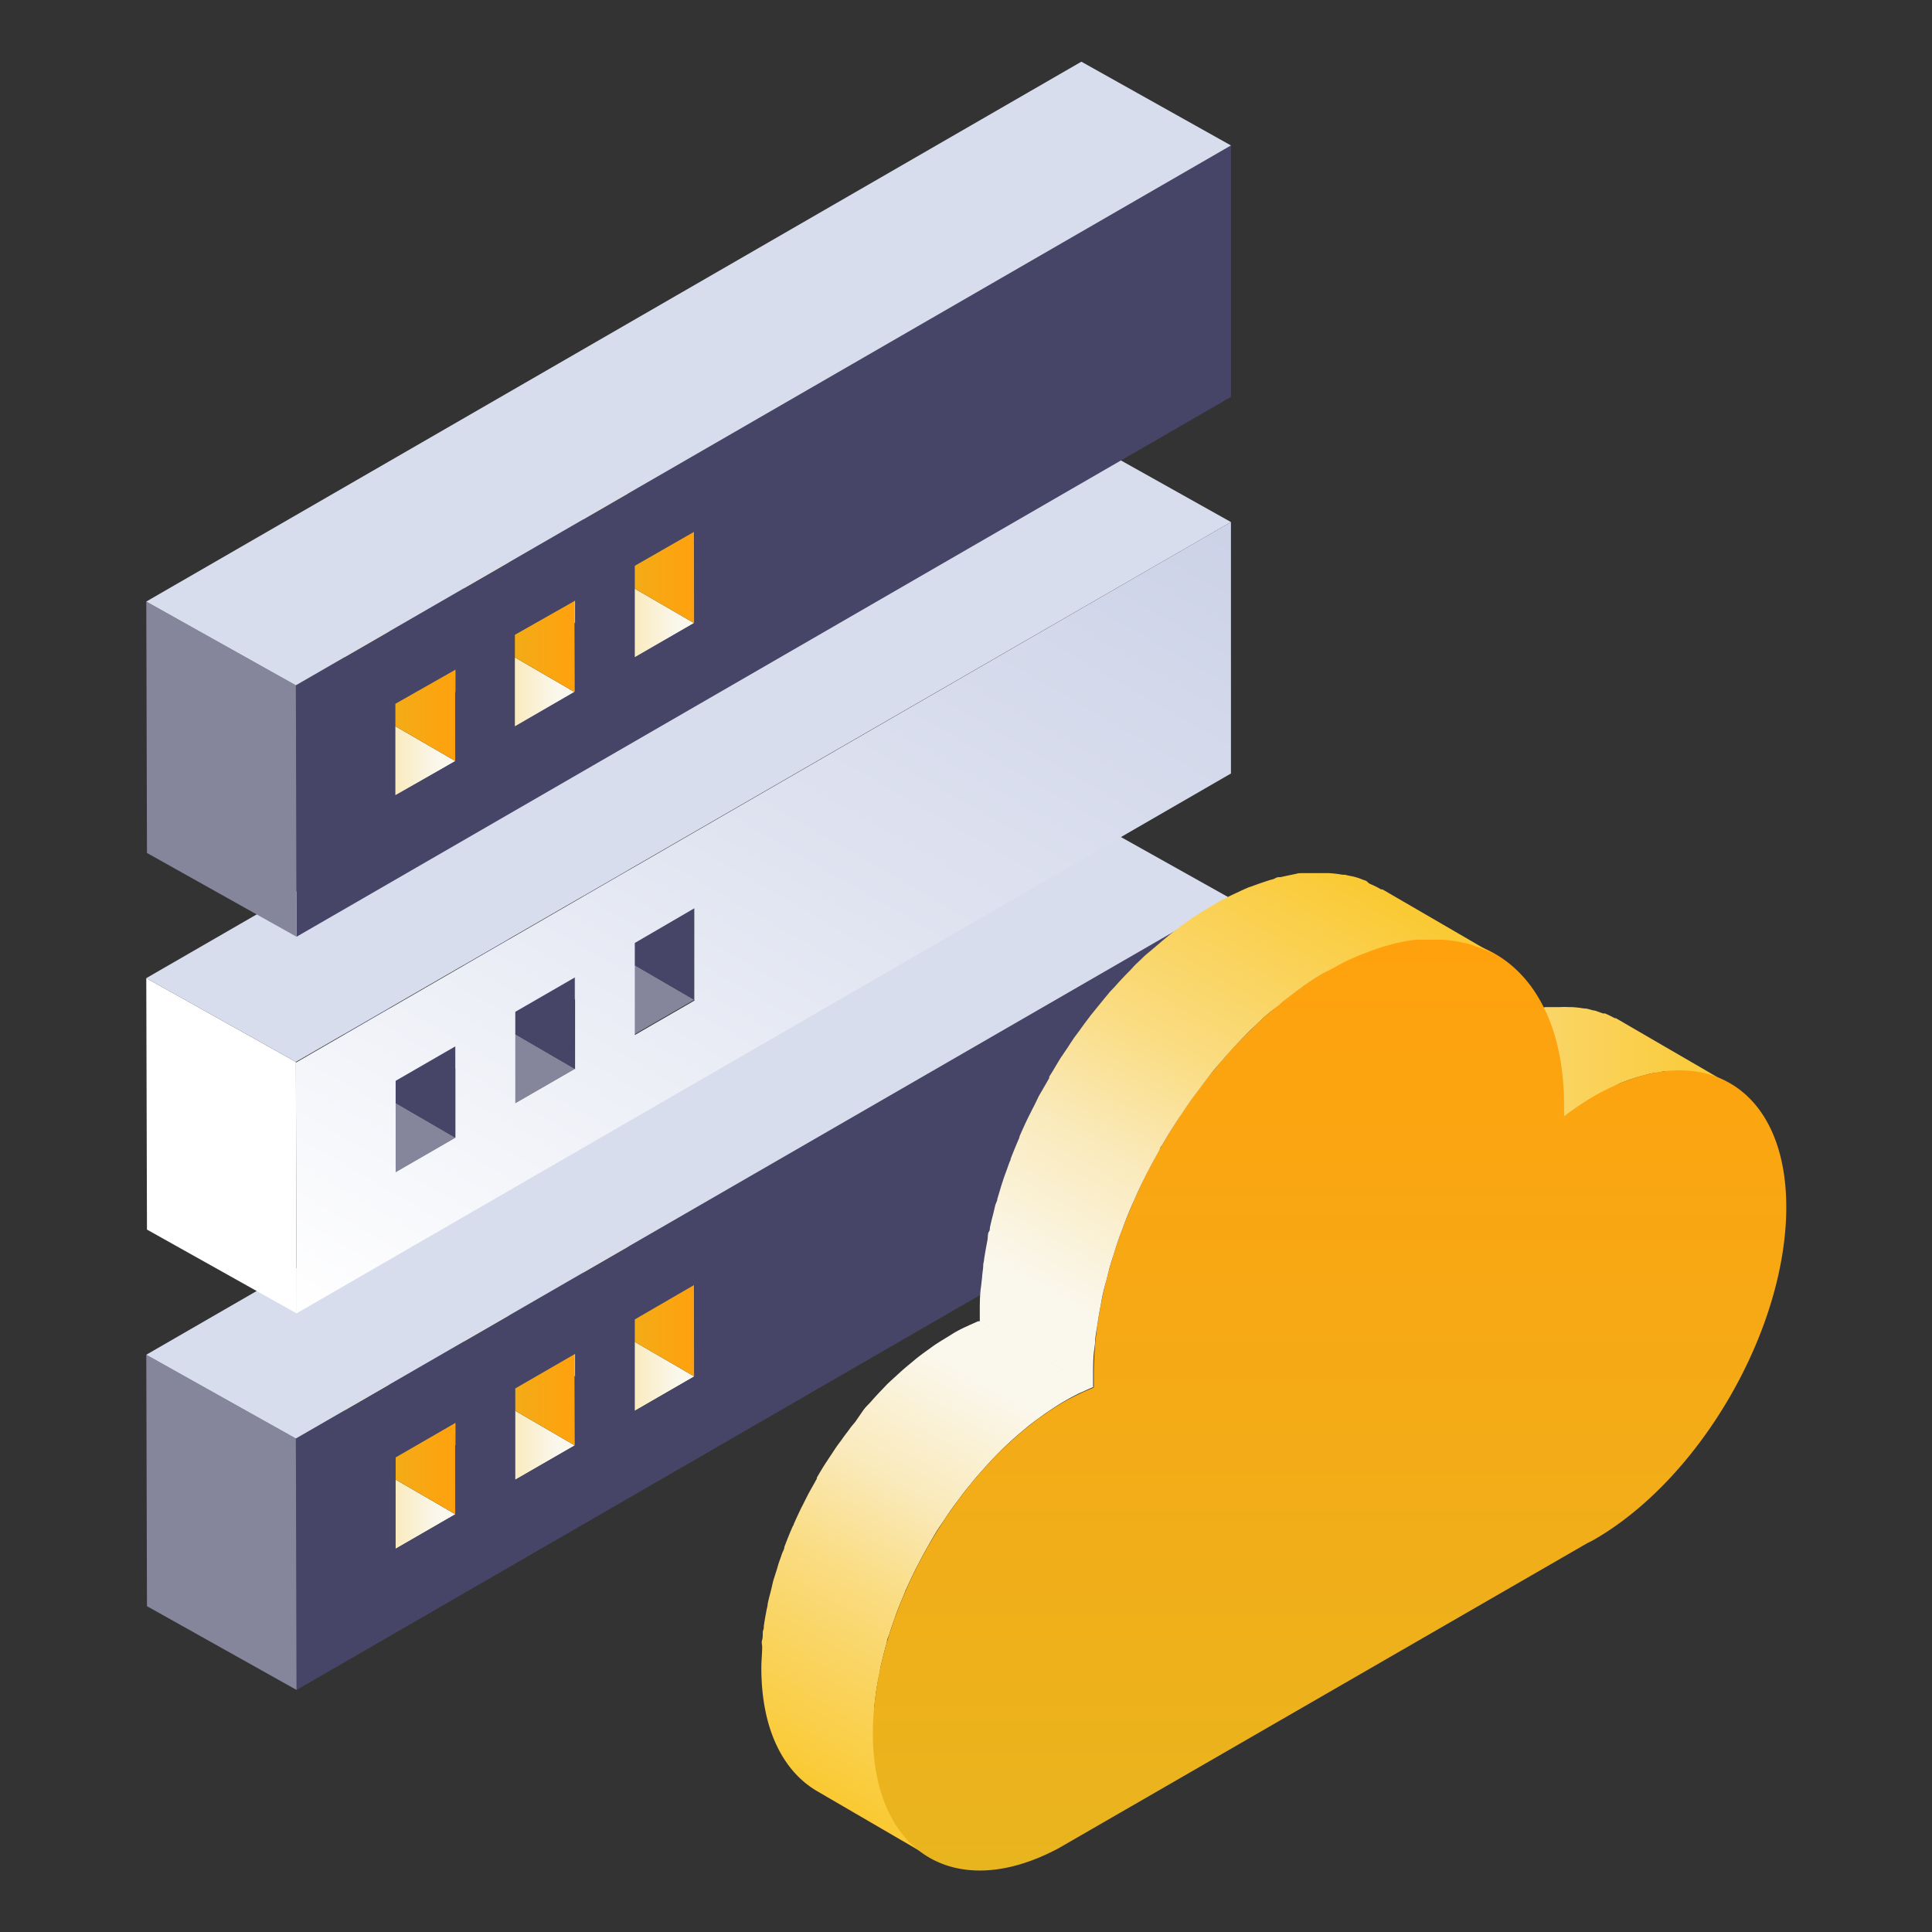
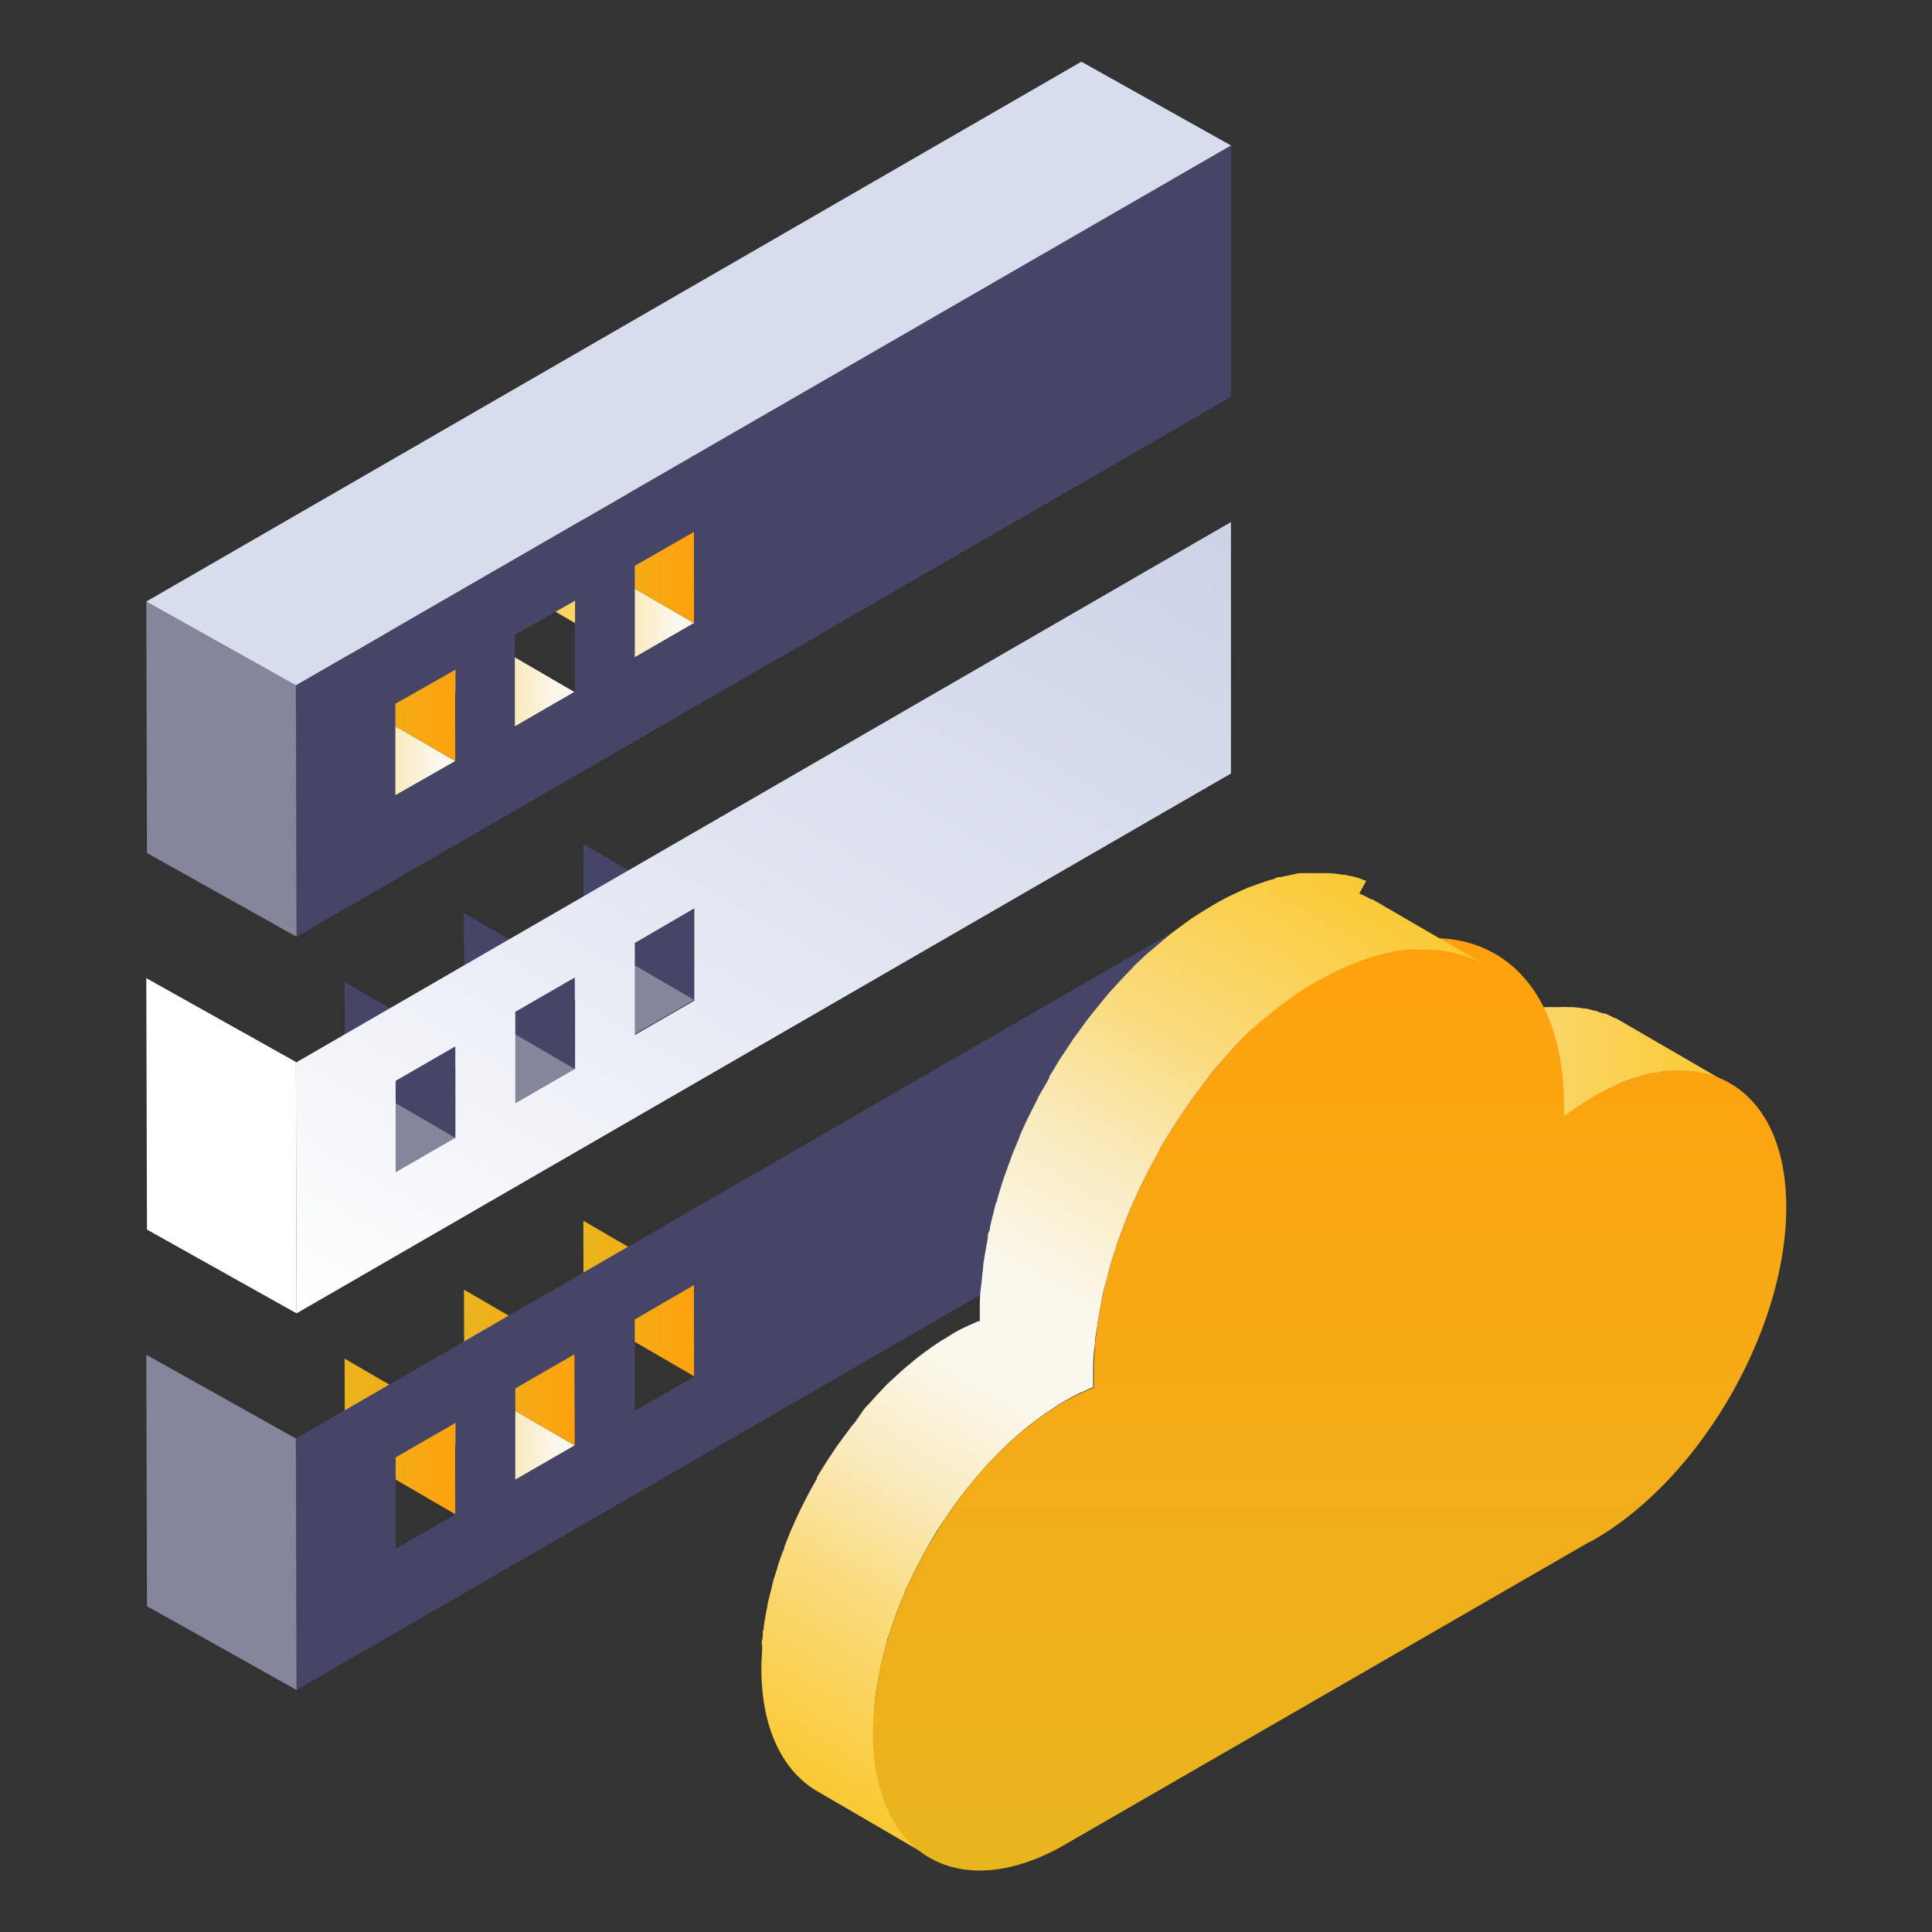
<svg xmlns="http://www.w3.org/2000/svg" xmlns:xlink="http://www.w3.org/1999/xlink" id="图层_1" data-name="图层 1" viewBox="0 0 140 140">
  <rect x="0" y="0" width="140" height="140" fill="#333333" stroke="none" />
  <defs>
    <style>.cls-1{fill:url(#未命名的渐变_75);}.cls-2{fill:url(#未命名的渐变_74);}.cls-3{fill:url(#未命名的渐变_75-2);}.cls-4{fill:url(#未命名的渐变_74-2);}.cls-5{fill:url(#未命名的渐变_75-3);}.cls-6{fill:url(#未命名的渐变_74-3);}.cls-7{fill:#464568;}.cls-8{fill:#85859c;}.cls-9{fill:#d8dded;}.cls-10{fill:url(#未命名的渐变_78);}.cls-11{fill:#fff;}.cls-12{fill:url(#未命名的渐变_75-4);}.cls-13{fill:url(#未命名的渐变_74-4);}.cls-14{fill:url(#未命名的渐变_75-5);}.cls-15{fill:url(#未命名的渐变_74-5);}.cls-16{fill:url(#未命名的渐变_75-6);}.cls-17{fill:url(#未命名的渐变_74-6);}.cls-18{fill:url(#未命名的渐变_154);}.cls-19{fill:url(#未命名的渐变_41);}.cls-20{fill:url(#未命名的渐变_74-7);}.cls-21{fill:url(#未命名的渐变_75-7);}</style>
    <linearGradient id="未命名的渐变_75" x1="37.97" y1="98.66" x2="50.31" y2="98.66" gradientUnits="userSpaceOnUse">
      <stop offset="0" stop-color="#fac932" />
      <stop offset="0.42" stop-color="#fadc82" />
      <stop offset="0.63" stop-color="#faeabb" />
      <stop offset="0.9" stop-color="#faf7ed" />
    </linearGradient>
    <linearGradient id="未命名的渐变_74" x1="42.27" y1="94.1" x2="50.31" y2="94.1" gradientUnits="userSpaceOnUse">
      <stop offset="0" stop-color="#e9b51f" />
      <stop offset="1" stop-color="#ffa10d" />
    </linearGradient>
    <linearGradient id="未命名的渐变_75-2" x1="29.31" y1="103.66" x2="41.65" y2="103.66" xlink:href="#未命名的渐变_75" />
    <linearGradient id="未命名的渐变_74-2" x1="33.62" y1="99.1" x2="41.65" y2="99.1" xlink:href="#未命名的渐变_74" />
    <linearGradient id="未命名的渐变_75-3" x1="20.66" y1="108.65" x2="33" y2="108.65" xlink:href="#未命名的渐变_75" />
    <linearGradient id="未命名的渐变_74-3" x1="24.97" y1="104.09" x2="33" y2="104.09" xlink:href="#未命名的渐变_74" />
    <linearGradient id="未命名的渐变_78" x1="34.47" y1="102.66" x2="76.22" y2="30.34" gradientUnits="userSpaceOnUse">
      <stop offset="0" stop-color="#fff" />
      <stop offset="0.55" stop-color="#e0e4f1" />
      <stop offset="1" stop-color="#ccd2e7" />
    </linearGradient>
    <linearGradient id="未命名的渐变_75-4" x1="37.97" y1="44.08" x2="50.31" y2="44.08" xlink:href="#未命名的渐变_75" />
    <linearGradient id="未命名的渐变_74-4" x1="42.27" y1="39.52" x2="50.31" y2="39.52" xlink:href="#未命名的渐变_74" />
    <linearGradient id="未命名的渐变_75-5" x1="29.31" y1="49.08" x2="41.65" y2="49.08" xlink:href="#未命名的渐变_75" />
    <linearGradient id="未命名的渐变_74-5" x1="33.62" y1="44.52" x2="41.65" y2="44.52" xlink:href="#未命名的渐变_74" />
    <linearGradient id="未命名的渐变_75-6" x1="20.66" y1="54.07" x2="33" y2="54.07" xlink:href="#未命名的渐变_75" />
    <linearGradient id="未命名的渐变_74-6" x1="24.97" y1="49.51" x2="33" y2="49.51" xlink:href="#未命名的渐变_74" />
    <linearGradient id="未命名的渐变_154" x1="105.09" y1="76.84" x2="125.33" y2="76.84" gradientUnits="userSpaceOnUse">
      <stop offset="0" stop-color="#fadc82" />
      <stop offset="1" stop-color="#fac932" />
    </linearGradient>
    <linearGradient id="未命名的渐变_41" x1="76.04" y1="98.65" x2="58.3" y2="129.38" gradientUnits="userSpaceOnUse">
      <stop offset="0.1" stop-color="#faf7ed" />
      <stop offset="0.37" stop-color="#faeabb" />
      <stop offset="0.58" stop-color="#fadc82" />
      <stop offset="1" stop-color="#fac932" />
    </linearGradient>
    <linearGradient id="未命名的渐变_74-7" x1="96.33" y1="135.53" x2="96.33" y2="67.98" xlink:href="#未命名的渐变_74" />
    <linearGradient id="未命名的渐变_75-7" x1="98.2" y1="63.24" x2="77.31" y2="99.41" xlink:href="#未命名的渐变_75" />
  </defs>
  <title>01 icon解决方案</title>
-   <polygon class="cls-1" points="45.98 102.24 37.97 97.58 42.29 95.08 50.31 99.74 45.98 102.24" />
  <polygon class="cls-2" points="50.31 99.74 42.29 95.08 42.27 88.46 50.29 93.12 50.31 99.74" />
  <polygon class="cls-3" points="37.33 107.23 29.31 102.58 33.64 100.08 41.65 104.74 37.33 107.23" />
  <polygon class="cls-4" points="41.65 104.74 33.64 100.08 33.62 93.45 41.63 98.11 41.65 104.74" />
-   <polygon class="cls-5" points="28.67 112.23 20.66 107.57 24.99 105.08 33 109.73 28.67 112.23" />
  <polygon class="cls-6" points="33 109.73 24.99 105.08 24.97 98.45 32.98 103.11 33 109.73" />
  <path class="cls-7" d="M21.44,104.24,89.2,65.12l0,18.22L21.49,122.46ZM33,109.73l0-6.62-4.33,2.5,0,6.62,4.33-2.5m17.31-10,0-6.62L46,95.61l0,6.63,4.33-2.5m-8.66,5V98.11l-4.33,2.5,0,6.62,4.32-2.49" />
  <polygon class="cls-8" points="21.49 122.46 10.65 116.39 10.6 98.17 21.44 104.24 21.49 122.46" />
-   <polygon class="cls-9" points="21.44 104.24 10.6 98.17 78.36 59.05 89.2 65.12 21.44 104.24" />
  <polygon class="cls-8" points="45.98 74.95 37.97 70.29 42.29 67.79 50.31 72.45 45.98 74.95" />
  <polygon class="cls-7" points="50.31 72.45 42.29 67.79 42.27 61.17 50.29 65.83 50.31 72.45" />
  <polygon class="cls-8" points="37.33 79.94 29.31 75.29 33.64 72.79 41.65 77.45 37.33 79.94" />
  <polygon class="cls-7" points="41.65 77.45 33.64 72.79 33.62 66.17 41.63 70.82 41.65 77.45" />
  <polygon class="cls-8" points="28.67 84.94 20.66 80.28 24.99 77.79 33 82.44 28.67 84.94" />
  <polygon class="cls-7" points="33 82.44 24.99 77.79 24.97 71.16 32.98 75.82 33 82.44" />
  <path class="cls-10" d="M21.44,77,89.2,37.83l0,18.22L21.49,95.17ZM33,82.44l0-6.62-4.33,2.5,0,6.62L33,82.44m17.31-10,0-6.62L46,68.33,46,75l4.33-2.5m-8.66,5V70.82l-4.33,2.5,0,6.62,4.32-2.49" />
  <polygon class="cls-11" points="21.49 95.17 10.65 89.1 10.6 70.88 21.44 76.95 21.49 95.17" />
-   <polygon class="cls-9" points="21.44 76.95 10.6 70.88 78.36 31.76 89.2 37.83 21.44 76.95" />
  <polygon class="cls-12" points="45.98 47.66 37.97 43 42.29 40.5 50.31 45.16 45.98 47.66" />
  <polygon class="cls-13" points="50.31 45.16 42.29 40.5 42.27 33.88 50.29 38.54 50.31 45.16" />
  <polygon class="cls-14" points="37.33 52.66 29.31 48 33.64 45.5 41.65 50.16 37.33 52.66" />
-   <polygon class="cls-15" points="41.65 50.16 33.64 45.5 33.62 38.88 41.63 43.53 41.65 50.16" />
  <polygon class="cls-16" points="28.67 57.65 20.66 52.99 24.99 50.5 33 55.15 28.67 57.65" />
  <polygon class="cls-17" points="33 55.15 24.99 50.5 24.97 43.87 32.98 48.53 33 55.15" />
  <path class="cls-7" d="M21.44,49.66,89.2,10.54l0,18.22L21.49,67.88ZM33,55.15l0-6.62L28.65,51l0,6.62L33,55.15m17.31-10,0-6.62L46,41l0,6.62,4.33-2.5m-8.66,5V43.53L37.31,46l0,6.63,4.32-2.5" />
  <polygon class="cls-8" points="21.49 67.88 10.65 61.81 10.6 43.59 21.44 49.66 21.49 67.88" />
  <polygon class="cls-9" points="21.44 49.66 10.6 43.59 78.36 4.47 89.2 10.54 21.44 49.66" />
  <path class="cls-18" d="M117.7,78.38c.33-.13.66-.24,1-.34l.62-.17a5.78,5.78,0,0,1,.57-.12c.25,0,.49-.09.74-.12l.42,0c.3,0,.6,0,.89,0h.2a7,7,0,0,1,1,.13l.24.05c.27.06.52.14.77.22l.24.09a6.29,6.29,0,0,1,.91.43h0l-8.21-4.77-.08,0c-.23-.12-.46-.24-.7-.34l-.14,0-.23-.08-.37-.13c-.13,0-.27-.06-.4-.09l-.25-.06-.13,0a7.89,7.89,0,0,0-.85-.1h-.25a5,5,0,0,0-.67,0l-.23,0-.42,0-.39,0-.35.07-.57.13-.31.06-.31.11c-.32.1-.65.21-1,.34l-.35.12-.34.15-.33.16a14.19,14.19,0,0,0-1.28.66c-.36.21-.71.43-1.06.67s-.7.49-1,.75l8.21,4.77a22.79,22.79,0,0,1,2.1-1.42c.44-.25.86-.46,1.28-.66l.33-.15C117.24,78.55,117.47,78.47,117.7,78.38Z" />
  <path class="cls-19" d="M63.36,123.61l.12-1c.06-.37.12-.74.2-1.11s.09-.51.14-.76L64,120q.12-.49.27-1c0-.19.11-.38.17-.57.12-.38.24-.75.38-1.12.05-.16.1-.31.16-.46.19-.51.4-1,.62-1.53,0-.06.05-.12.07-.17.21-.46.42-.91.64-1.36.07-.14.14-.28.22-.42.21-.42.44-.84.67-1.25l.14-.25c.28-.48.57-1,.88-1.43l.27-.4c.22-.34.45-.67.69-1l.39-.52q.3-.41.63-.81l.54-.66.53-.6q.45-.51.93-1c.2-.2.39-.4.59-.59l.47-.44c.26-.24.53-.47.79-.69l.48-.4c.29-.23.58-.44.88-.66.14-.1.28-.21.42-.3.44-.3.88-.59,1.33-.85s.69-.38,1-.54l.37-.16c.24-.11.47-.22.7-.31l-8.21-4.77-.14,0-.56.25-.37.17c-.34.16-.69.34-1,.54s-.9.54-1.33.84l-.43.31c-.29.21-.59.43-.87.66l-.48.4c-.27.22-.53.45-.79.69l-.47.43-.3.28-.3.32c-.31.32-.62.65-.92,1l-.3.31a3.25,3.25,0,0,0-.23.29L62,103c-.11.15-.24.28-.35.43s-.18.25-.28.38-.26.34-.38.52l-.27.36c-.15.21-.29.42-.43.64l-.27.4a1.63,1.63,0,0,1-.11.17c-.25.38-.49.78-.72,1.18a.59.59,0,0,0,0,.08,2,2,0,0,0-.14.25c-.16.28-.32.56-.47.84l-.21.41-.21.42c-.06.12-.13.24-.18.36-.16.33-.31.66-.46,1,0,.06-.05.12-.08.17s0,0,0,0c-.18.41-.35.83-.51,1.25l-.09.23c0,.16-.1.31-.16.46l-.22.63c-.06.16-.1.33-.15.49s-.12.38-.18.57-.08.24-.11.36-.1.43-.15.64-.13.48-.18.71l-.06.25c0,.17-.06.34-.09.51-.07.38-.14.75-.19,1.12,0,.1,0,.2-.05.31s0,.46-.07.69,0,.33,0,.5c0,.51-.06,1-.06,1.54,0,4.4,1.56,7.49,4.07,8.94l8.21,4.78c-2.5-1.46-4-4.55-4.07-9,0-.51,0-1,.07-1.54C63.33,123.94,63.35,123.77,63.36,123.61Z" />
  <path class="cls-20" d="M96.22,70.32c9.42-5.44,17.09-1.07,17.12,9.76,0,.26,0,.54,0,.81a22.79,22.79,0,0,1,2.1-1.42c7.71-4.44,14-.87,14,8s-6.2,19.64-13.91,24.09c-.17.1-.34.18-.52.27L76.73,133.92c-7.46,4-13.45.38-13.48-8.28,0-8.85,6.2-19.64,13.91-24.09a18.14,18.14,0,0,1,2.1-1c0-.26,0-.5,0-.77C79.19,88.94,86.81,75.76,96.22,70.32Z" />
-   <path class="cls-21" d="M79.36,97.28c0-.41.09-.81.15-1.22s.14-.91.23-1.37c.06-.31.11-.62.18-.93s.14-.58.22-.87.2-.81.32-1.22c.07-.23.14-.47.22-.7.14-.46.29-.91.45-1.37l.21-.56c.23-.63.48-1.25.75-1.87l.1-.21c.24-.56.5-1.11.78-1.66.08-.17.17-.34.26-.51.26-.52.54-1,.83-1.53,0-.1.1-.2.16-.3.34-.59.7-1.17,1.08-1.75.1-.16.22-.33.33-.49.27-.41.55-.82.84-1.22l.48-.64c.25-.34.5-.66.76-1s.44-.55.67-.81.43-.5.65-.74c.37-.41.75-.82,1.13-1.21s.48-.49.73-.72l.57-.54c.32-.29.64-.57,1-.84s.38-.33.58-.48.71-.55,1.07-.81c.17-.12.34-.26.52-.37.53-.37,1.07-.72,1.62-1s1-.56,1.56-.81l.41-.18c.28-.13.56-.23.84-.34s.81-.3,1.21-.42l.76-.21c.23-.06.46-.1.69-.15s.61-.1.91-.14l.51,0c.37,0,.74,0,1.09,0h.25a10.24,10.24,0,0,1,1.27.16l.3.07a7.11,7.11,0,0,1,.93.27l.29.1a8.83,8.83,0,0,1,1.12.53l-8.21-4.77-.1,0a6.71,6.71,0,0,0-.85-.42L99,63.83l-.29-.1a3.43,3.43,0,0,0-.45-.16,3.88,3.88,0,0,0-.49-.11l-.3-.07-.16,0a8.77,8.77,0,0,0-1-.12H96c-.27,0-.54,0-.81,0l-.28,0-.52,0c-.16,0-.31,0-.47.05l-.43.09-.7.15c-.13,0-.25,0-.38.08s-.25.09-.38.13c-.39.12-.79.26-1.2.41-.14.06-.28.09-.42.15l-.43.19-.4.19a16.59,16.59,0,0,0-1.56.81c-.55.32-1.09.66-1.63,1l-.52.38c-.36.26-.71.52-1.07.8l-.58.48c-.32.28-.65.56-1,.85s-.39.35-.58.53l-.36.34c-.12.12-.24.26-.36.39-.39.39-.77.79-1.14,1.21l-.36.38c-.1.12-.19.24-.29.35l-.66.81-.43.53-.34.45c-.16.22-.32.43-.47.65l-.33.44c-.18.25-.35.52-.52.78l-.33.49a2.43,2.43,0,0,1-.14.2c-.3.47-.59,1-.88,1.44l0,.1-.17.3-.58,1L75,80l-.26.51c-.07.15-.15.29-.22.44-.2.4-.38.81-.56,1.21l-.09.21,0,.06q-.33.76-.63,1.53c0,.1-.06.19-.1.29s-.13.37-.2.56-.19.51-.27.76-.13.4-.19.61l-.21.7c0,.14-.1.29-.14.43s-.12.52-.19.78-.15.59-.21.88c0,.1,0,.2-.08.3s-.06.42-.1.63c-.09.45-.17.91-.24,1.36,0,.13-.05.25-.06.38,0,.28-.06.56-.08.85s-.05.4-.06.6C71,93.75,71,94.38,71,95c0,.26,0,.5,0,.77l8.21,4.77c0-.26,0-.5,0-.77,0-.62,0-1.25.07-1.88Z" />
+   <path class="cls-21" d="M79.36,97.28c0-.41.09-.81.15-1.22s.14-.91.23-1.37c.06-.31.11-.62.18-.93s.14-.58.22-.87.2-.81.32-1.22c.07-.23.14-.47.22-.7.14-.46.29-.91.45-1.37l.21-.56c.23-.63.48-1.25.75-1.87l.1-.21c.24-.56.5-1.11.78-1.66.08-.17.17-.34.26-.51.26-.52.54-1,.83-1.53,0-.1.1-.2.16-.3.34-.59.7-1.17,1.08-1.75.1-.16.22-.33.33-.49.27-.41.55-.82.84-1.22l.48-.64c.25-.34.5-.66.76-1s.44-.55.67-.81.43-.5.65-.74c.37-.41.75-.82,1.13-1.21l.57-.54c.32-.29.64-.57,1-.84s.38-.33.58-.48.71-.55,1.07-.81c.17-.12.34-.26.52-.37.53-.37,1.07-.72,1.62-1s1-.56,1.56-.81l.41-.18c.28-.13.56-.23.84-.34s.81-.3,1.21-.42l.76-.21c.23-.06.46-.1.69-.15s.61-.1.91-.14l.51,0c.37,0,.74,0,1.09,0h.25a10.24,10.24,0,0,1,1.27.16l.3.07a7.11,7.11,0,0,1,.93.27l.29.1a8.83,8.83,0,0,1,1.12.53l-8.21-4.77-.1,0a6.71,6.71,0,0,0-.85-.42L99,63.83l-.29-.1a3.43,3.43,0,0,0-.45-.16,3.88,3.88,0,0,0-.49-.11l-.3-.07-.16,0a8.77,8.77,0,0,0-1-.12H96c-.27,0-.54,0-.81,0l-.28,0-.52,0c-.16,0-.31,0-.47.05l-.43.09-.7.15c-.13,0-.25,0-.38.08s-.25.09-.38.13c-.39.12-.79.26-1.2.41-.14.06-.28.09-.42.15l-.43.19-.4.19a16.59,16.59,0,0,0-1.56.81c-.55.32-1.09.66-1.63,1l-.52.38c-.36.26-.71.52-1.07.8l-.58.48c-.32.28-.65.56-1,.85s-.39.35-.58.53l-.36.34c-.12.12-.24.26-.36.39-.39.39-.77.79-1.14,1.21l-.36.38c-.1.12-.19.24-.29.35l-.66.81-.43.53-.34.45c-.16.22-.32.43-.47.65l-.33.44c-.18.25-.35.52-.52.78l-.33.49a2.43,2.43,0,0,1-.14.2c-.3.47-.59,1-.88,1.44l0,.1-.17.3-.58,1L75,80l-.26.51c-.07.15-.15.29-.22.44-.2.4-.38.81-.56,1.21l-.09.21,0,.06q-.33.76-.63,1.53c0,.1-.06.19-.1.29s-.13.37-.2.56-.19.51-.27.76-.13.4-.19.61l-.21.7c0,.14-.1.29-.14.43s-.12.52-.19.78-.15.59-.21.88c0,.1,0,.2-.08.3s-.06.42-.1.63c-.09.45-.17.91-.24,1.36,0,.13-.05.25-.06.38,0,.28-.06.56-.08.85s-.05.4-.06.6C71,93.75,71,94.38,71,95c0,.26,0,.5,0,.77l8.21,4.77c0-.26,0-.5,0-.77,0-.62,0-1.25.07-1.88Z" />
</svg>